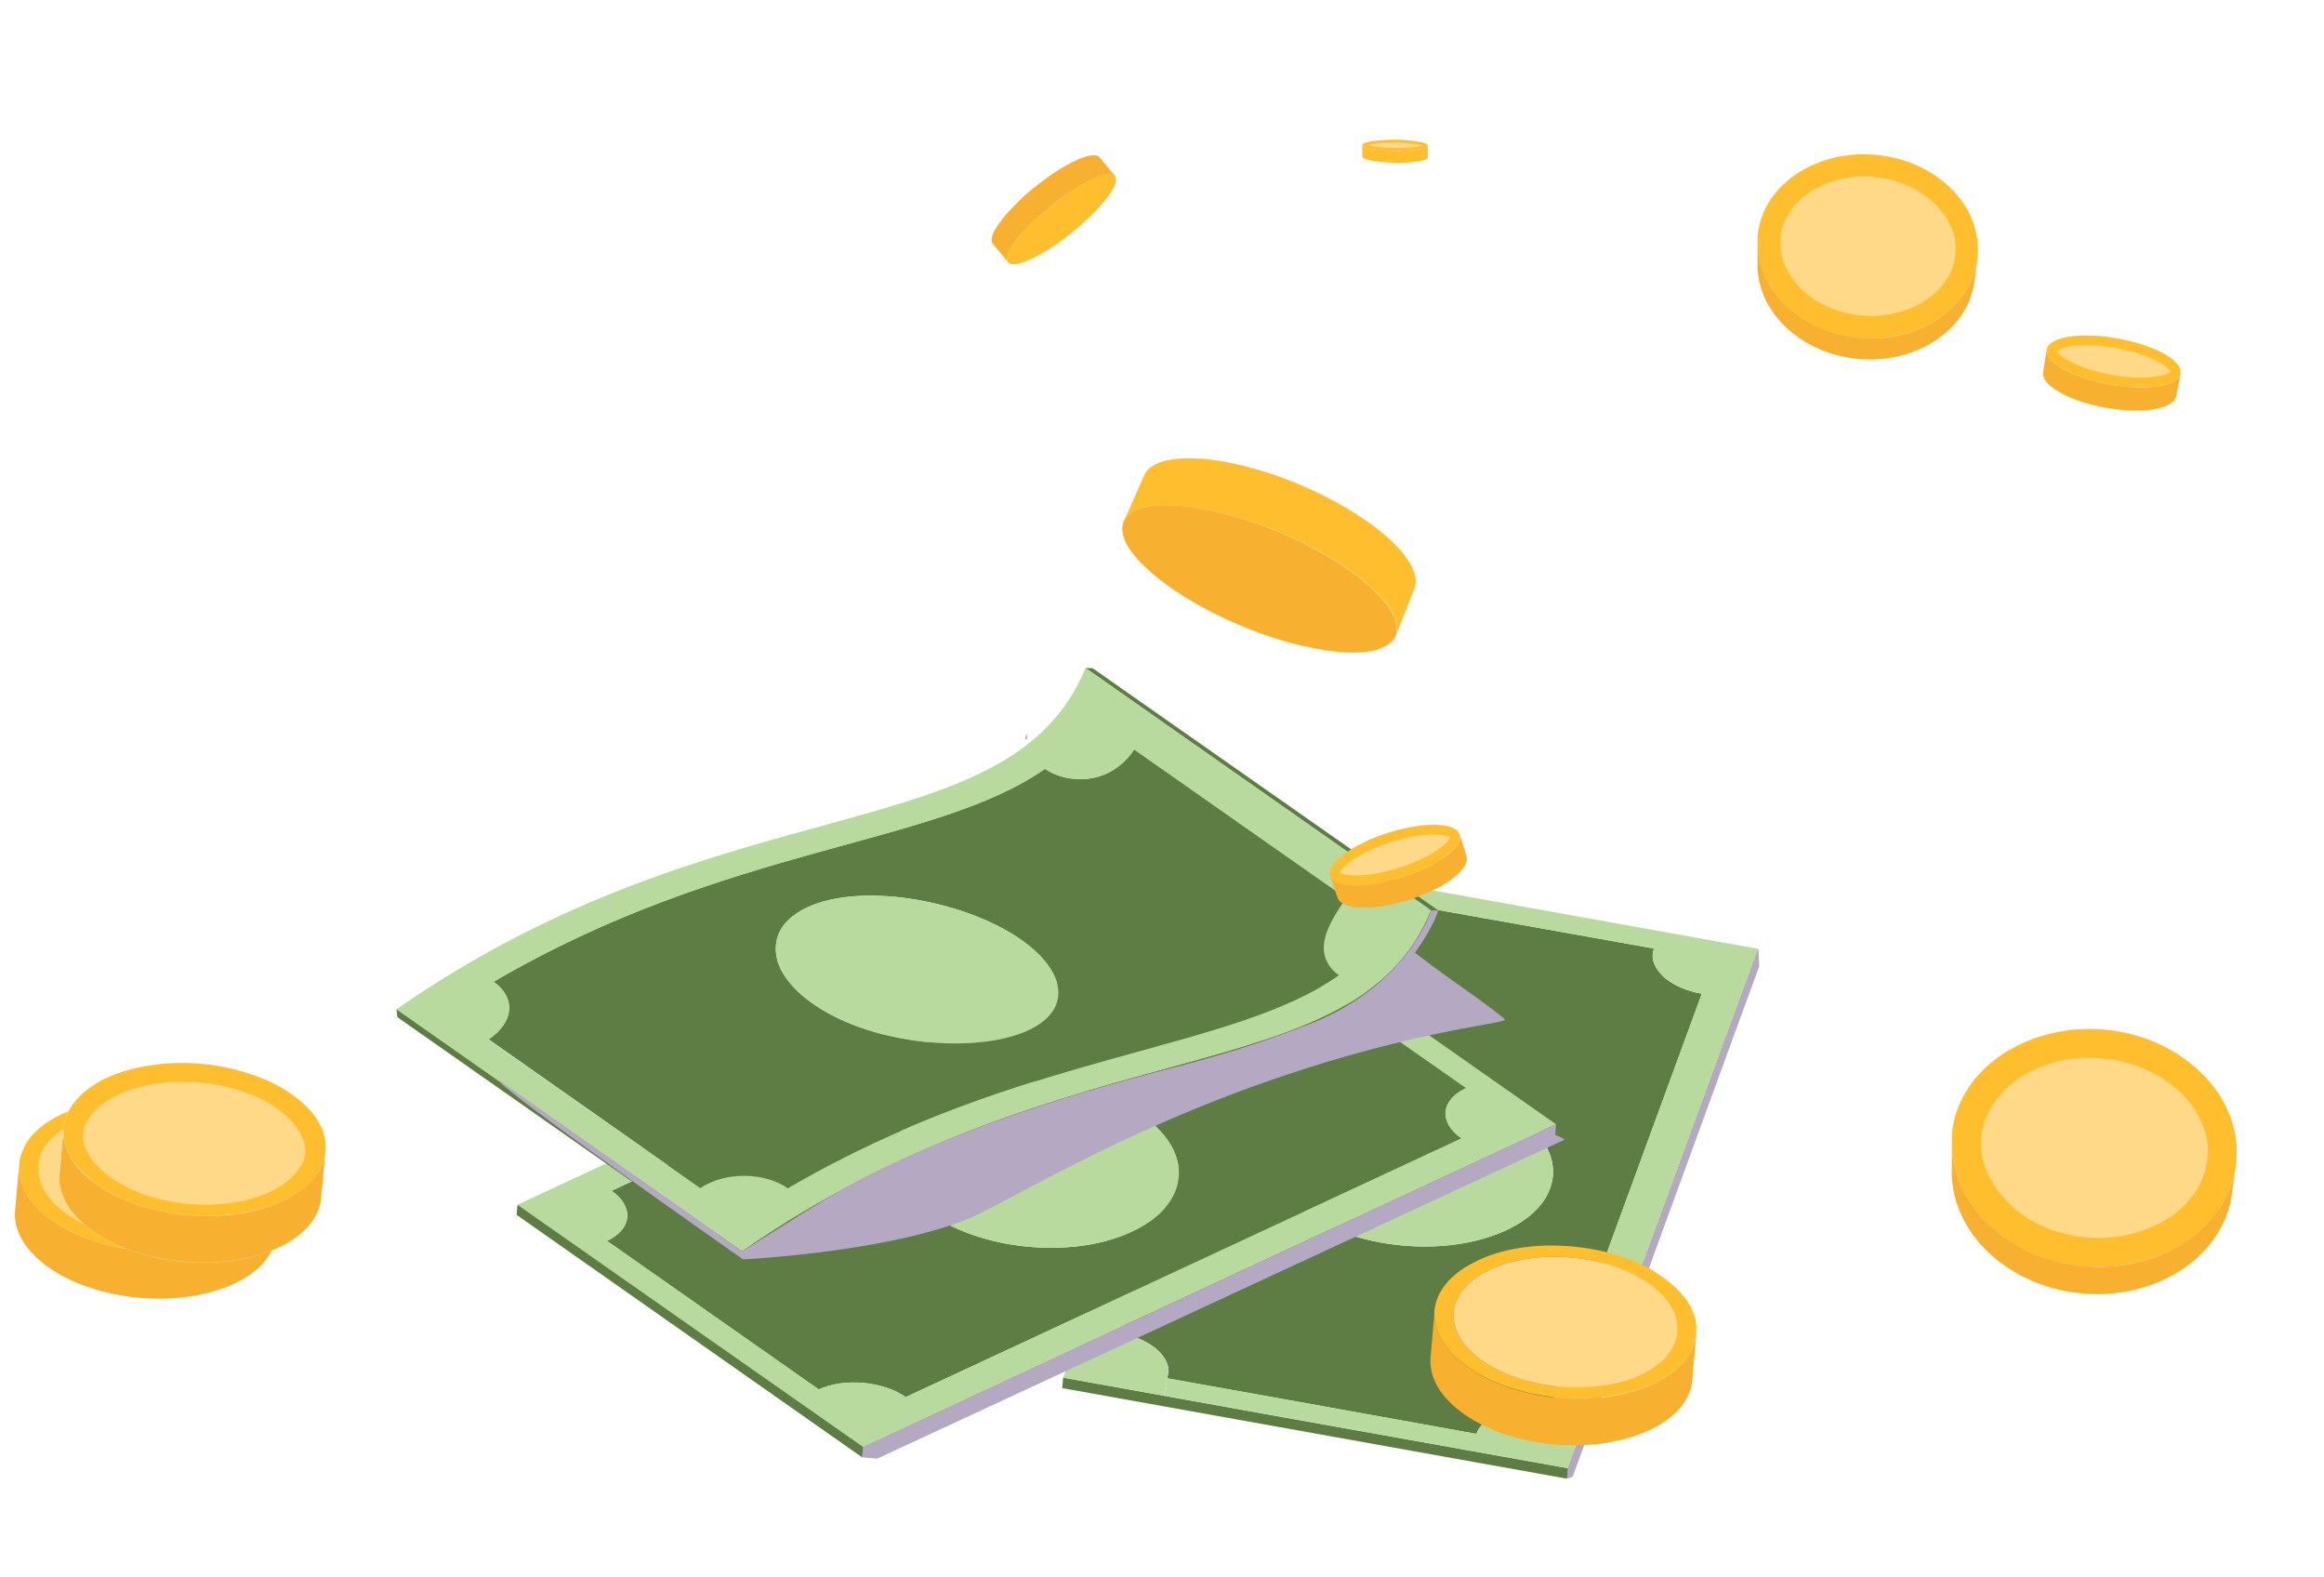
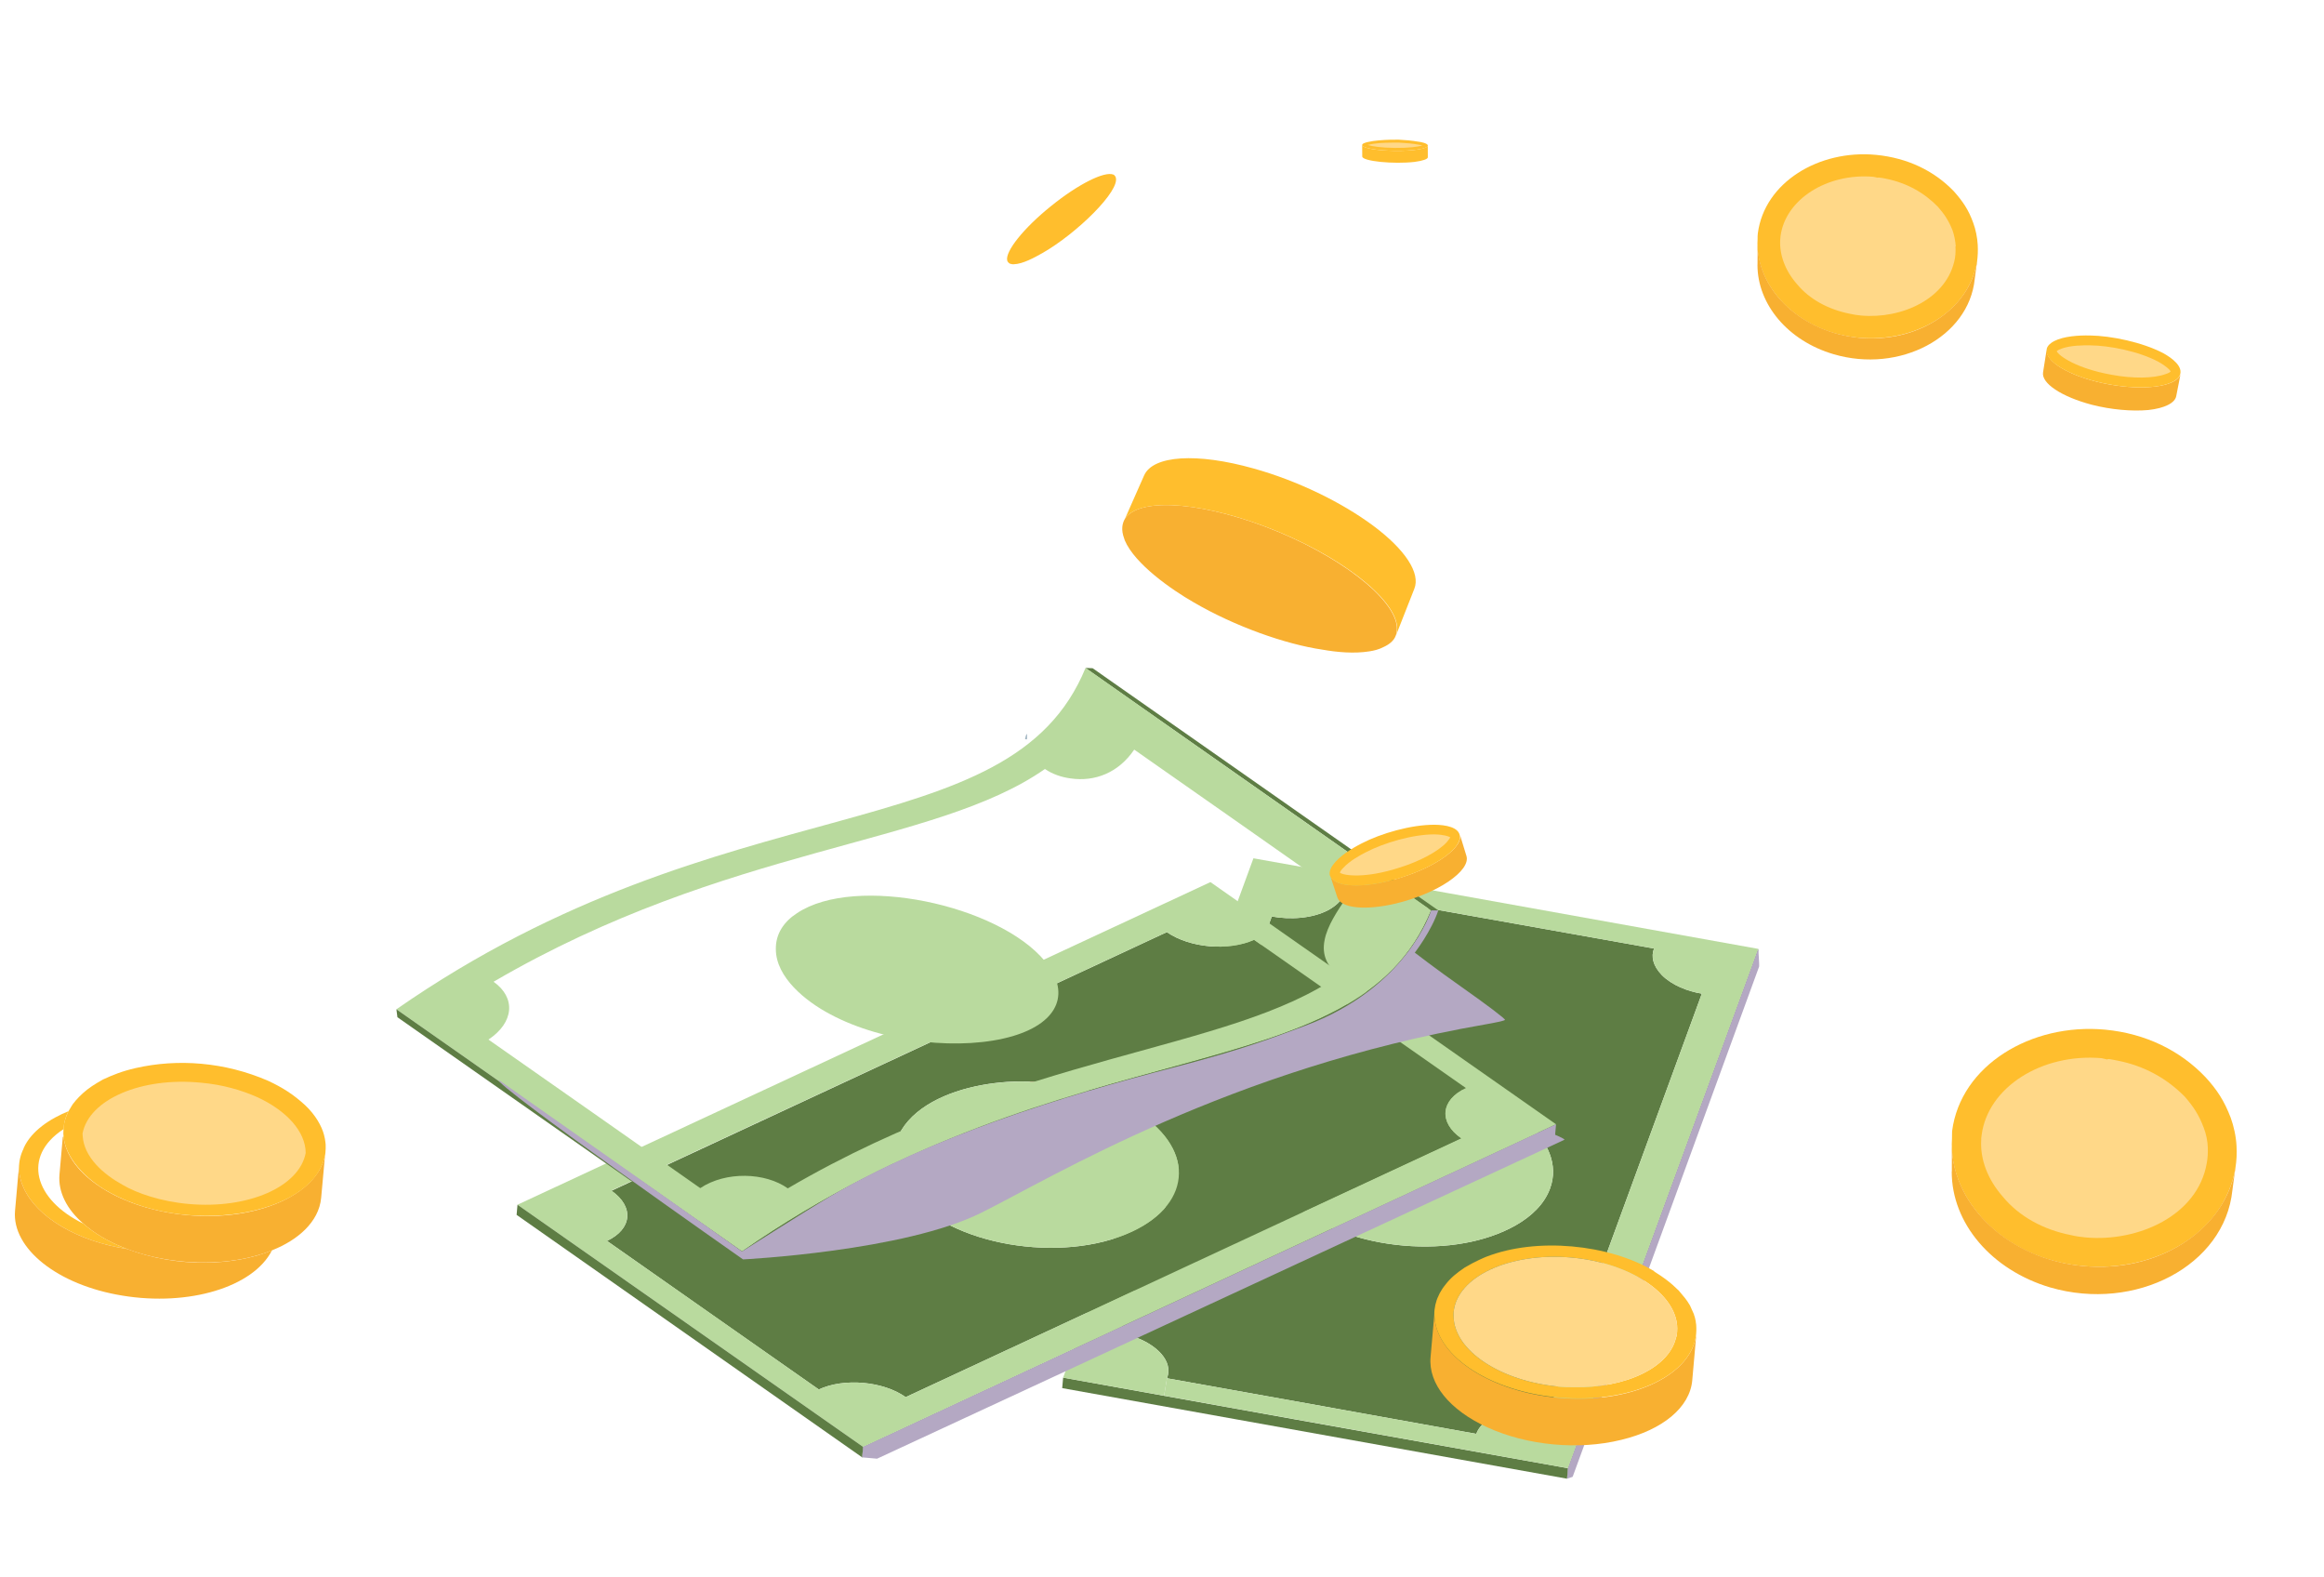
<svg xmlns="http://www.w3.org/2000/svg" width="504" height="342" viewBox="0 0 504 342" fill="none">
  <path d="M249.591 216.955C250.096 216.479 249.471 220.937 250.023 220.581C251.784 219.637 255.008 215.235 256.185 216.322C257.786 217.852 256.717 222.098 254.734 224.237C252.7 226.314 249.82 226.812 248.214 225.34C246.671 223.815 247.608 219.095 249.591 216.955Z" fill="#EEA19C" />
  <path d="M225.891 214.054C225.865 214.341 225.87 216.251 225.877 216.83C226.051 221.417 227.03 228.678 230.534 231.591C230.696 231.721 230.801 231.846 230.968 231.919C231.078 231.986 231.24 232.117 231.35 232.184C231.407 232.189 231.402 232.247 231.517 232.257C231.552 232.298 231.589 232.321 231.627 232.324C231.665 232.328 231.703 232.331 231.742 232.334C232.191 232.49 232.952 232.383 233.782 232.167C239.221 230.854 247.386 224.225 251.688 220.728C252.312 220.205 253.289 220.291 253.812 220.916C254.336 221.54 254.26 222.402 253.75 222.935C249.529 227.481 244.309 232.865 239.037 236.219C236.771 237.639 234.118 238.851 231.456 238.848C230.705 238.839 230.819 238.85 230.135 238.731C229.676 238.691 229.227 238.535 228.72 238.375C227.55 237.867 227.221 237.664 226.724 237.389C219.851 233.31 216.844 222.803 215.988 214.8C215.924 214.216 215.885 213.344 215.88 213.402C215.721 210.61 217.844 208.194 220.635 208.035C223.896 207.802 226.586 210.759 225.891 214.054Z" fill="#EEA19C" />
  <path d="M222.707 160.306C222.592 160.295 222.458 160.284 222.305 160.27C222.325 160.04 222.496 159.419 222.568 159.252C222.781 158.808 222.753 159.789 222.707 160.306Z" fill="#9FB3C0" />
  <path d="M230.817 164.783C231.152 164.928 231.324 164.943 231.219 164.819C231.12 164.636 230.895 164.558 230.488 164.58C230.368 164.628 230.535 164.7 230.817 164.783Z" fill="#B4A8C3" />
  <path d="M230.558 298.688C249.614 302.143 310.283 313.04 340.041 318.327C339.969 319.133 339.911 319.793 339.84 320.6L230.357 300.961L230.558 298.688Z" fill="#5E7D44" />
  <path fill-rule="evenodd" clip-rule="evenodd" d="M369.073 215.437C358.04 245.549 347.007 275.662 335.974 305.775C333.794 305.36 331.508 305.306 329.343 305.559C325.832 305.988 321.41 307.519 320.153 310.881C297.798 306.839 275.442 302.821 253.083 298.828C254.532 294.966 250.612 291.664 246.756 290.141C245.541 289.664 244.168 289.321 242.714 289.045C253.747 258.933 264.78 228.82 275.812 198.707C279.74 199.423 284.564 199.184 288.131 197.282C289.609 196.452 291.045 195.248 291.627 193.674C313.986 197.667 336.345 201.661 358.704 205.654C358.035 207.368 358.447 209.4 360.412 211.421C362.584 213.608 366.013 214.945 369.073 215.437ZM336.155 257.683C338.094 252.46 335.514 247.355 331.412 243.593C320.122 233.36 296.231 231.103 282.829 238.936C277.759 241.962 274.013 246.73 275.201 252.525C276.633 259.745 284.616 264.736 291.414 267.257C299.579 270.195 309.185 271.043 317.672 269.501C324.879 268.216 333.627 264.554 336.155 257.683Z" fill="#5E7D44" />
  <path d="M381.31 205.728L381.11 208.001L339.839 320.6C339.917 319.72 339.969 319.133 340.04 318.326C340.232 317.826 381.026 206.441 381.31 205.728Z" fill="#5E7D44" />
  <path d="M331.413 243.593C335.515 247.355 338.094 252.46 336.155 257.683C333.628 264.554 324.88 268.216 317.672 269.501C309.186 271.043 299.58 270.195 291.415 267.258C284.617 264.736 276.633 259.746 275.202 252.525C274.013 246.73 277.76 241.962 282.83 238.936C296.232 231.103 320.123 233.36 331.413 243.593Z" fill="#B9DA9E" />
  <path d="M320.153 310.881C321.41 307.519 325.831 305.988 329.343 305.558C331.508 305.306 333.794 305.36 335.974 305.774C347.007 275.662 358.04 245.549 369.073 215.436C366.012 214.945 362.583 213.607 360.412 211.42C358.447 209.4 358.035 207.368 358.704 205.654C336.345 201.66 313.986 197.667 291.627 193.674L292.343 189.746L381.31 205.727C381.025 206.441 340.423 317.325 340.039 318.326L252.453 302.615L253.083 298.828C275.442 302.821 297.798 306.839 320.153 310.881Z" fill="#B9DA9E" />
  <path d="M292.344 189.747L291.628 193.674C291.046 195.248 289.609 196.452 288.132 197.282C284.565 199.184 279.74 199.424 275.813 198.707C264.78 228.82 253.747 258.933 242.715 289.045C244.168 289.321 245.542 289.664 246.756 290.141C250.612 291.664 254.533 294.966 253.084 298.828L252.454 302.615L230.557 298.687L271.828 186.089L292.344 189.747Z" fill="#B9DA9E" />
  <g style="mix-blend-mode:multiply">
    <path d="M340.04 318.326L339.839 320.6L341.058 320.19C341.058 320.19 381.381 209.946 381.487 209.586C381.58 209.372 381.31 205.728 381.31 205.728L340.04 318.326Z" fill="#B4A8C3" />
  </g>
  <path fill-rule="evenodd" clip-rule="evenodd" d="M271.968 203.764C287.28 214.476 302.59 225.212 317.898 235.973C312.433 238.446 311.926 243.353 316.94 246.825C276.762 265.547 236.586 284.244 196.413 302.917C191.545 299.458 183.04 298.707 177.568 301.254C162.256 290.542 146.946 279.806 131.638 269.045C137.036 266.492 137.61 261.665 132.596 258.193C172.774 239.471 212.925 220.771 253.05 202.094C258.064 205.566 266.503 206.237 271.968 203.764ZM245.469 267.046C258.955 260.773 259.076 248.517 245.806 240.621C237.95 235.863 227.548 233.984 218.333 234.575C211.27 235.06 202.951 237.208 197.866 242.08C192.854 246.958 192.53 253.137 196.99 258.703C205.97 269.989 230.213 274.124 245.469 267.046Z" fill="#5E7D44" />
  <path d="M245.806 240.62C259.076 248.516 258.955 260.773 245.469 267.046C230.213 274.124 205.97 269.989 196.99 258.703C192.53 253.137 192.853 246.958 197.866 242.079C207.239 233.004 230.574 231.517 245.806 240.62Z" fill="#B9DA9E" />
  <path d="M337.258 246.031L186.984 315.977L187.185 313.704L337.459 243.758L337.258 246.031Z" fill="#5E7D44" />
  <path fill-rule="evenodd" clip-rule="evenodd" d="M187.184 313.704L112.23 261.198L262.505 191.252L337.458 243.758L187.184 313.704ZM131.638 269.045C146.95 279.756 162.26 290.493 177.568 301.253C183.04 298.707 191.545 299.457 196.413 302.917C236.591 284.195 276.766 265.497 316.94 246.824C311.926 243.352 312.433 238.446 317.904 235.899C302.592 225.187 287.28 214.475 271.968 203.763C266.503 206.237 258.064 205.566 253.049 202.094C212.925 220.771 172.776 239.446 132.602 258.119C137.61 261.665 137.036 266.491 131.638 269.045Z" fill="#B9DA9E" />
  <path d="M186.984 315.978L112.036 263.398L112.23 261.199L187.184 313.704L186.984 315.978Z" fill="#5E7D44" />
  <g style="mix-blend-mode:multiply">
    <path d="M187.185 313.704L186.984 315.977L190.21 316.262C190.21 316.262 314.419 258.647 339.307 247.099C339.113 246.786 337.258 246.031 337.258 246.031L337.459 243.758L187.185 313.704Z" fill="#B4A8C3" />
  </g>
  <path d="M310.24 294.266C310.537 290.893 310.835 287.52 311.133 284.147C311.081 284.734 311.08 285.3 311.131 285.847C311.866 294.262 323.395 301.783 338.061 303.077C353.239 304.417 366.246 298.544 367.743 289.957C367.805 289.814 367.844 289.645 367.862 289.45C367.573 292.725 367.284 296 366.995 299.275C366.477 305.142 360.578 310.016 351.593 312.179C342.302 314.462 331.163 313.405 322.569 309.469C314.328 305.712 309.735 299.986 310.24 294.266Z" fill="#F8B031" />
  <path fill-rule="evenodd" clip-rule="evenodd" d="M367.744 289.957C366.247 298.545 353.246 304.344 338.068 303.004C323.402 301.71 311.866 294.262 311.131 285.847C311.108 285.549 311.083 285.276 311.056 285.028C311.026 283.695 311.388 282.101 311.925 281.04C312.024 280.753 312.382 280.046 312.634 279.698C312.9 279.205 313.391 278.657 313.478 278.517C314.647 276.994 315.917 275.998 317.647 274.82C319.909 273.468 321.979 272.616 322.286 272.495C333.231 268.215 348.837 269.74 358.669 275.559C358.736 275.638 358.736 275.638 358.802 275.718C362.587 278.048 363.845 279.71 364.058 279.803C364.192 279.963 364.303 280.096 364.392 280.202C365.195 281.16 365.736 281.725 366.506 283.049C366.754 283.588 367.123 284.434 367.371 284.973L367.364 285.046C367.491 285.279 367.707 286.185 367.754 286.485C367.754 286.485 367.783 287.004 367.843 287.157C367.912 288.05 367.895 289.083 367.744 289.957ZM363.709 288.788C364.388 281.089 354.092 273.825 340.747 272.647C327.328 271.462 315.919 276.811 315.24 284.51C315.214 284.803 315.212 285.099 315.235 285.396C315.321 292.794 325.369 299.519 338.275 300.658C339.203 300.74 340.137 300.773 341.074 300.757C352.724 301.046 362.376 296.356 363.564 289.588C363.618 289.814 363.598 290.034 363.579 290.254C363.521 290.914 363.644 289.521 363.709 288.788Z" fill="#FFBE2D" />
  <path d="M363.578 290.255C363.598 290.035 363.617 289.815 363.563 289.588C362.375 296.356 352.724 301.046 341.073 300.757C340.136 300.773 339.203 300.74 338.274 300.658C325.369 299.519 315.321 292.794 315.235 285.397C315.212 285.099 315.213 284.804 315.239 284.51C315.919 276.811 327.327 271.463 340.746 272.647C354.092 273.825 364.387 281.089 363.708 288.788C363.643 289.521 363.52 290.915 363.578 290.255Z" fill="#FFD888" />
  <path d="M18.091 265.304C14.451 262.175 12.569 258.388 12.899 254.648C13.14 251.911 13.38 249.198 13.617 246.509C13.67 246.464 13.723 246.42 13.777 246.375C14.591 254.724 26.127 262.171 40.719 263.459C55.751 264.785 68.672 259.053 70.449 250.638C70.581 249.985 70.838 246.238 69.653 259.657C69.174 265.083 64.326 268.942 59.193 271.001C46.385 276.3 27.41 273.59 18.091 265.304Z" fill="#F8B031" />
  <path d="M66.44 249.176C66.414 249.469 66.408 249.543 66.296 249.976C66.264 245.318 62.153 240.817 55.834 237.894C52.351 236.331 48.169 235.149 43.623 234.747C30.657 233.455 19.287 238.364 17.894 245.778C17.907 245.632 17.952 245.118 17.971 244.898C18.651 237.199 30.06 231.851 43.405 233.028C56.824 234.213 67.12 241.477 66.44 249.176Z" fill="#E89510" />
-   <path d="M18.092 265.305C13.274 262.958 8.318 258.826 8.271 253.501C8.056 250.083 10.786 246.777 13.767 244.823C13.521 247.609 13.139 251.935 12.899 254.648C12.569 258.388 14.452 262.175 18.092 265.305Z" fill="#FFD888" />
  <path d="M70.568 247.619C70.581 247.472 70.379 246.42 70.264 246.04C69.766 244.149 68.427 241.74 66.175 239.62C63.577 237.247 61.267 235.787 58.144 234.329C48.75 230.248 38.544 229.496 29.419 231.572C26.402 232.267 24.485 233.058 22.328 234.05C22.015 234.244 20.232 235.195 18.882 236.258C17.612 237.255 16.468 238.484 15.964 239.178C15.96 239.227 15.933 239.25 15.884 239.245C15.625 239.666 15.373 240.013 15.108 240.507C15.021 240.647 14.849 240.928 14.849 240.928C14.219 242.202 13.809 243.496 13.766 244.822C13.3 250.102 17.898 254.942 22.451 257.782C39.7 268.32 67.739 263.774 70.45 250.638C70.655 249.991 70.683 247.998 70.568 247.619Z" fill="#FFBE2D" />
  <path d="M55.834 237.894C52.351 236.33 48.169 235.148 43.623 234.747C30.657 233.455 19.287 238.363 17.894 245.778C17.894 245.778 17.941 246.078 17.928 246.224C18.181 250.902 22.436 254.603 26.594 256.891C29.684 258.716 34.92 260.508 40.933 261.039C53.839 262.178 64.909 257.317 66.296 249.976C66.264 245.317 62.153 240.816 55.834 237.894Z" fill="#FFD888" />
  <path d="M27.583 270.798C16.722 269.1 7.944 263.892 5.108 257.508C3.808 254.659 3.767 251.773 5.119 249.011C5.119 249.011 5.121 248.986 5.126 248.937C6.789 245.168 10.94 242.504 14.848 240.928C14.139 242.269 13.882 243.503 13.765 244.823C4.671 250.745 7.461 260.154 18.091 265.305C20.489 267.438 23.72 269.349 27.583 270.798Z" fill="#FFBE2D" />
  <path d="M5.108 257.508C7.944 263.892 16.722 269.1 27.583 270.798C38.597 274.947 50.905 274.482 59.193 271.001C59.14 271.046 59.062 271.088 58.96 271.128C54.936 279.05 40.965 283.285 26.543 280.904C12.482 278.628 2.544 270.657 3.262 262.518C3.56 259.145 3.858 255.772 4.155 252.399C4.019 253.939 4.304 255.737 5.108 257.508Z" fill="#F8B031" />
-   <path fill-rule="evenodd" clip-rule="evenodd" d="M245.982 162.451C261.29 173.212 276.6 183.948 291.912 194.66C290.119 197.384 287.829 200.729 287.264 203.783C286.612 206.977 287.859 209.599 290.43 211.452C266.561 228.189 221.582 227.914 170.856 257.578C165.982 254.192 157.438 253.881 151.796 257.522C136.532 246.814 121.247 236.08 105.939 225.319C111.508 221.673 111.907 216.313 107.039 212.854C157.925 183.056 202.591 183.525 226.619 166.654C228.222 167.756 230.223 168.524 232.196 168.772C237.45 169.532 242.576 167.545 245.982 162.451ZM219.654 224.641C229.976 221.561 232.038 214.944 226.629 208.407C216.48 196.131 185.506 189.555 172.866 197.972C170.045 199.792 168.185 202.436 168.254 205.842C168.31 211.906 174.655 217.048 180.021 219.886C191.874 226.253 208.806 227.821 219.654 224.641Z" fill="#5E7D44" />
  <path d="M236.965 144.881L311.919 197.387L310.366 197.397C219.621 133.743 238.336 146.923 235.418 144.818L236.965 144.881Z" fill="#5E7D44" />
  <path fill-rule="evenodd" clip-rule="evenodd" d="M85.968 218.827C157.534 169.055 218.942 184.968 235.418 144.818L235.765 145.07C236.747 145.674 232.073 142.528 310.366 197.397C293.89 237.548 232.481 221.634 160.922 271.333L85.968 218.827ZM291.905 194.733C276.597 183.973 261.287 173.236 245.975 162.525C242.576 167.545 237.449 169.531 232.196 168.772C230.222 168.524 228.214 167.83 226.612 166.728C202.591 183.525 157.991 183.136 107.039 212.854C111.906 216.313 111.507 221.673 105.932 225.393C121.244 236.104 136.554 246.841 151.862 257.601C157.437 253.881 165.982 254.192 170.849 257.652C221.575 227.988 266.561 228.189 290.429 211.452C287.852 209.673 286.605 207.05 287.257 203.856C287.828 200.729 290.119 197.384 291.905 194.733Z" fill="#B9DA9E" />
  <path d="M226.628 208.408C232.037 214.945 229.975 221.562 219.653 224.641C208.805 227.822 191.873 226.254 180.02 219.887C174.654 217.049 168.31 211.907 168.254 205.842C168.185 202.437 170.044 199.793 172.865 197.973C185.505 189.556 216.479 196.132 226.628 208.408Z" fill="#B9DA9E" />
  <path d="M311.92 197.387C294.404 240.106 232.86 223.22 161.141 273.052L160.923 271.333C232.482 221.635 293.891 237.548 310.367 197.398L311.92 197.387Z" fill="#5E7D44" />
  <path d="M161.139 273.053L86.186 220.547L85.968 218.828L160.922 271.334L161.139 273.053Z" fill="#5E7D44" />
  <g style="mix-blend-mode:multiply">
    <path d="M283.034 222.402C276.083 224.966 270.258 227.334 254.827 231.366C229.798 237.803 202.21 246.453 180.084 259.354C175.014 262.38 160.922 271.334 160.922 271.334C160.922 271.334 149.938 263.492 135.116 253.094C126.115 246.782 117.139 240.472 108.188 234.164C106.577 234.835 161.14 273.053 161.14 273.053C161.14 273.053 196.024 271.328 212.876 262.913C228.338 255.188 266.844 231.688 321.927 222.139C324.179 221.747 326.21 221.335 326.377 221.128C326.609 221.001 322.523 217.906 316.887 213.935C311.459 210.131 306.824 206.544 306.824 206.544C306.824 206.544 310.411 201.91 311.919 197.387L310.366 197.398C310.366 197.398 305.192 214.159 283.034 222.402Z" fill="#B4A8C3" />
  </g>
  <path d="M227.918 44.695C222.002 49.439 217.966 54.522 218.43 56.472C218.468 56.707 218.729 57.019 219.006 57.16C219.288 57.242 219.57 57.325 219.862 57.293C221.835 57.236 224.331 55.836 226.035 54.887C233.59 50.577 243.032 41.284 241.955 38.412C241.908 38.292 241.808 38.109 241.646 37.979C241.588 37.974 241.651 37.922 241.594 37.917C241.536 37.912 241.484 37.849 241.426 37.844C239.525 37.098 233.839 39.894 227.918 44.695Z" fill="#FFBE2D" />
-   <path d="M238.458 34.11C237.621 33.11 234.841 33.791 231.063 35.946C227.286 38.1 223 41.425 219.815 44.732C216.062 48.567 214.338 51.713 215.28 52.838L218.63 56.837C218.521 56.769 218.484 56.534 218.431 56.472C217.972 54.464 222.003 49.438 227.919 44.695C233.777 39.946 239.526 37.097 241.422 37.901C241.422 37.901 241.532 37.969 241.642 38.036C241.756 38.047 242.432 38.916 238.458 34.11Z" fill="#F8B031" />
  <path d="M465.905 88.898C469.411 88.513 471.709 87.385 471.961 85.845L472.908 81.01C472.898 81.125 472.821 81.35 472.753 81.46C471.502 83.837 464.944 84.705 457.483 83.352C449.965 81.995 444.159 78.936 443.876 76.249C443.776 76.067 444.121 74.13 443.078 80.692C442.636 83.084 447.064 86.02 453.68 87.762C457.811 88.821 462.347 89.221 465.905 88.898Z" fill="#F8B031" />
  <path d="M443.819 76.244C444.102 78.931 449.966 81.995 457.484 83.353C464.945 84.706 471.502 83.838 472.696 81.455C473.62 79.511 471.011 77.603 469.135 76.569C464.599 74.201 457.894 72.8 453.213 72.734C450.787 72.693 447.588 72.874 445.467 73.96C444.8 74.306 444.055 74.877 443.874 75.613C443.854 75.843 443.819 76.244 443.819 76.244Z" fill="#FFBE2D" />
  <path d="M469.6 81.124C470.314 80.897 470.622 80.693 470.752 80.531C470.605 80.228 469.919 79.474 468.101 78.445C463.847 76.16 457.362 74.893 453.198 74.873C451.752 74.861 449.148 74.863 447.177 75.557C446.937 75.651 446.698 75.746 446.458 75.841C446.275 75.94 446.088 76.097 446.025 76.15C446.513 77.176 450.325 79.885 457.9 81.248C462.511 82.118 467.03 82.054 469.6 81.124Z" fill="#FFD888" />
  <path d="M314.071 191.168C317.024 189.172 318.475 187.159 318.033 185.616L316.596 180.918C316.643 181.038 316.68 181.272 316.665 181.445C316.666 184.049 311.291 187.914 304.09 190.172C296.822 192.539 290.226 192.536 288.686 190.317C288.581 190.192 287.939 188.283 290.043 194.603C290.822 196.928 296.099 197.452 302.717 195.895C306.915 194.877 311.117 193.164 314.071 191.168Z" fill="#F8B031" />
  <path d="M288.685 190.316C290.162 192.588 296.821 192.539 304.027 190.224C311.29 187.914 316.661 184.106 316.607 181.439C316.564 179.295 313.364 178.838 311.167 178.818C306.079 178.774 299.488 180.681 295.303 182.857C293.182 183.943 290.431 185.61 289.043 187.57C288.585 188.166 288.222 189.002 288.386 189.769C288.486 189.951 288.685 190.316 288.685 190.316Z" fill="#FFBE2D" />
  <path d="M313.724 182.632C314.239 182.041 314.442 181.711 314.515 181.544C314.185 181.341 313.235 180.968 311.158 180.901C306.299 180.877 299.995 182.809 296.295 184.739C295.023 185.379 292.715 186.622 291.305 188.175C291.112 188.39 290.925 188.547 290.789 188.766C290.659 188.928 290.644 189.101 290.577 189.21C291.445 189.866 296.075 190.506 303.401 188.143C307.922 186.749 311.872 184.609 313.724 182.632Z" fill="#FFD888" />
  <path d="M295.428 33.926C295.452 34.97 302.222 35.625 306.781 35.102C308.597 34.857 309.671 34.489 309.649 34.082C309.63 31.014 309.637 31.593 309.637 31.593C309.462 32.272 306.353 32.749 302.538 32.702C298.723 32.655 295.643 32.151 295.411 31.494C295.416 31.437 295.399 30.973 295.428 33.926Z" fill="#FFBE2D" />
  <path d="M309.643 31.535C309.626 31.07 308.091 30.761 307.574 30.716C306.321 30.489 304.599 30.337 303.33 30.283C303.038 30.315 301.77 30.261 301.478 30.293C300.027 30.339 298.05 30.454 296.631 30.791C296.276 30.876 295.39 31.087 295.417 31.437C295.417 31.437 295.415 31.456 295.412 31.494C295.586 32.146 298.723 32.654 302.481 32.697C306.353 32.749 309.462 32.271 309.633 31.65C309.636 31.611 309.639 31.573 309.643 31.535Z" fill="#FFBE2D" />
  <path d="M296.575 31.423C297.588 31.744 299.702 32.046 302.536 32.065C305.542 32.099 307.535 31.812 308.484 31.548C308.202 31.465 307.805 31.373 307.518 31.347C306.437 31.136 304.887 30.999 303.331 30.92C302.982 30.947 301.828 30.903 301.536 30.935C300.378 30.949 298.29 30.996 296.809 31.386L296.752 31.381C296.672 31.412 296.613 31.426 296.575 31.423Z" fill="#FFD888" />
  <path d="M423.32 246.87C422.472 259.757 434.212 272.945 451.839 274.5C466.877 275.886 482.287 267.814 484.79 253.221C485.037 251.739 485.121 250.126 485.033 248.498C484.929 246.406 484.432 244.163 483.78 242.37C482.372 238.658 480.79 236.261 478.309 233.554C472.856 227.807 465.374 224.08 456.536 223.242C456.536 223.242 456.536 223.242 456.479 223.237C440.522 221.771 425.188 230.949 423.347 245.252C423.359 245.774 423.303 246.406 423.32 246.87Z" fill="#FFBE2D" />
  <path d="M449.076 267.776C450.152 268.044 451.295 268.203 452.386 268.299C463.64 269.293 476.583 263.607 478.572 252.21C478.798 250.957 478.832 249.918 478.799 248.989L478.809 248.874C478.763 247.424 478.441 245.833 477.92 244.514C476.843 241.642 475.664 239.917 473.827 237.788C469.898 233.796 465.042 231.11 459.299 229.967C458.615 229.849 457.879 229.668 457.247 229.612L456.95 229.702L455.759 229.423C442.721 228.33 431.129 235.755 429.758 246.05C429.722 246.452 429.629 246.849 429.671 247.026L429.661 247.141C429.406 251.342 431.046 255.711 434.359 259.475C437.861 263.719 443.103 266.612 449.076 267.776Z" fill="#FFD888" />
  <path d="M484.13 258.082L484.805 253.049C484.805 253.049 484.702 253.561 484.609 253.958C484.599 254.073 484.584 254.245 484.574 254.36C481.769 267.131 467.738 275.962 451.839 274.5C435.825 273.029 423.583 261.591 423.293 248.488C423.291 255.721 423.301 253.639 423.266 254.041C423.264 265.208 431.859 275.341 444.603 279.127C463.163 284.527 482.461 274.368 484.13 258.082Z" fill="#F8B031" />
  <path d="M381.164 51.85C380.517 61.804 389.571 71.977 403.232 73.24C414.887 74.269 426.779 68.028 428.759 56.745C428.918 55.602 428.972 54.334 428.906 53.113C428.818 51.485 428.453 49.717 427.938 48.34C426.918 45.473 425.635 43.624 423.74 41.489C419.502 37.065 413.733 34.241 406.848 33.575C406.848 33.575 406.848 33.575 406.791 33.57C394.451 32.423 382.655 39.541 381.218 50.582C381.182 50.984 381.142 51.443 381.164 51.85Z" fill="#FFBE2D" />
  <path d="M401.146 68.022C401.94 68.208 402.796 68.341 403.658 68.417C412.385 69.187 422.377 64.804 423.967 55.975C424.11 55.004 424.124 54.195 424.075 53.438L424.137 53.386C424.061 52.28 423.823 51.044 423.455 49.97C422.604 47.812 421.682 46.457 420.264 44.828C417.239 41.725 413.487 39.658 408.996 38.741C408.485 38.638 407.916 38.53 407.399 38.484L407.222 38.526L406.256 38.325C396.203 37.496 387.19 43.239 386.141 51.19C386.11 51.534 386.085 51.822 386.075 51.936L386.065 52.051C385.896 55.277 387.157 58.686 389.68 61.571C392.397 64.877 396.484 67.09 401.146 68.022Z" fill="#FFD888" />
  <path d="M428.252 60.52L428.769 56.63C428.769 56.63 428.676 57.027 428.594 57.309C428.583 57.424 428.573 57.539 428.563 57.654C426.423 67.475 415.514 74.382 403.232 73.24C390.84 72.031 381.371 63.268 381.172 53.066C381.135 58.733 381.162 57.116 381.137 57.403C381.128 66.024 387.782 73.902 397.652 76.798C411.978 81.014 426.97 73.079 428.252 60.52Z" fill="#F8B031" />
  <path d="M243.795 116.744L243.932 117.161C246.085 122.269 254.042 127.832 258.835 130.57C267.804 135.817 278.804 139.681 286.745 140.845C289.992 141.421 293.667 141.745 296.953 141.225C297.949 141.081 299.133 140.781 300.045 140.283C301.129 139.8 302.301 138.977 302.695 137.797C302.762 137.687 302.85 137.348 302.87 137.118C304.009 131.432 292.931 121.891 277.363 115.367C261.847 108.905 247.492 107.638 244.071 112.313C243.338 113.405 243.091 114.888 243.795 116.744Z" fill="#F8B031" />
  <path d="M277.42 115.372C293.045 121.901 304.071 131.38 302.927 137.123C302.824 137.635 301.642 140.539 306.712 127.678C308.112 124.272 304.743 119.172 297.904 114.055C290.955 108.87 281.299 104.199 271.867 101.573C259.558 98.114 250.072 98.723 248.127 103.065L243.717 113.034C243.717 113.034 243.717 113.033 243.723 112.976C243.858 112.757 243.998 112.48 244.07 112.312C247.492 107.638 261.904 108.91 277.42 115.372Z" fill="#FFBE2D" />
</svg>